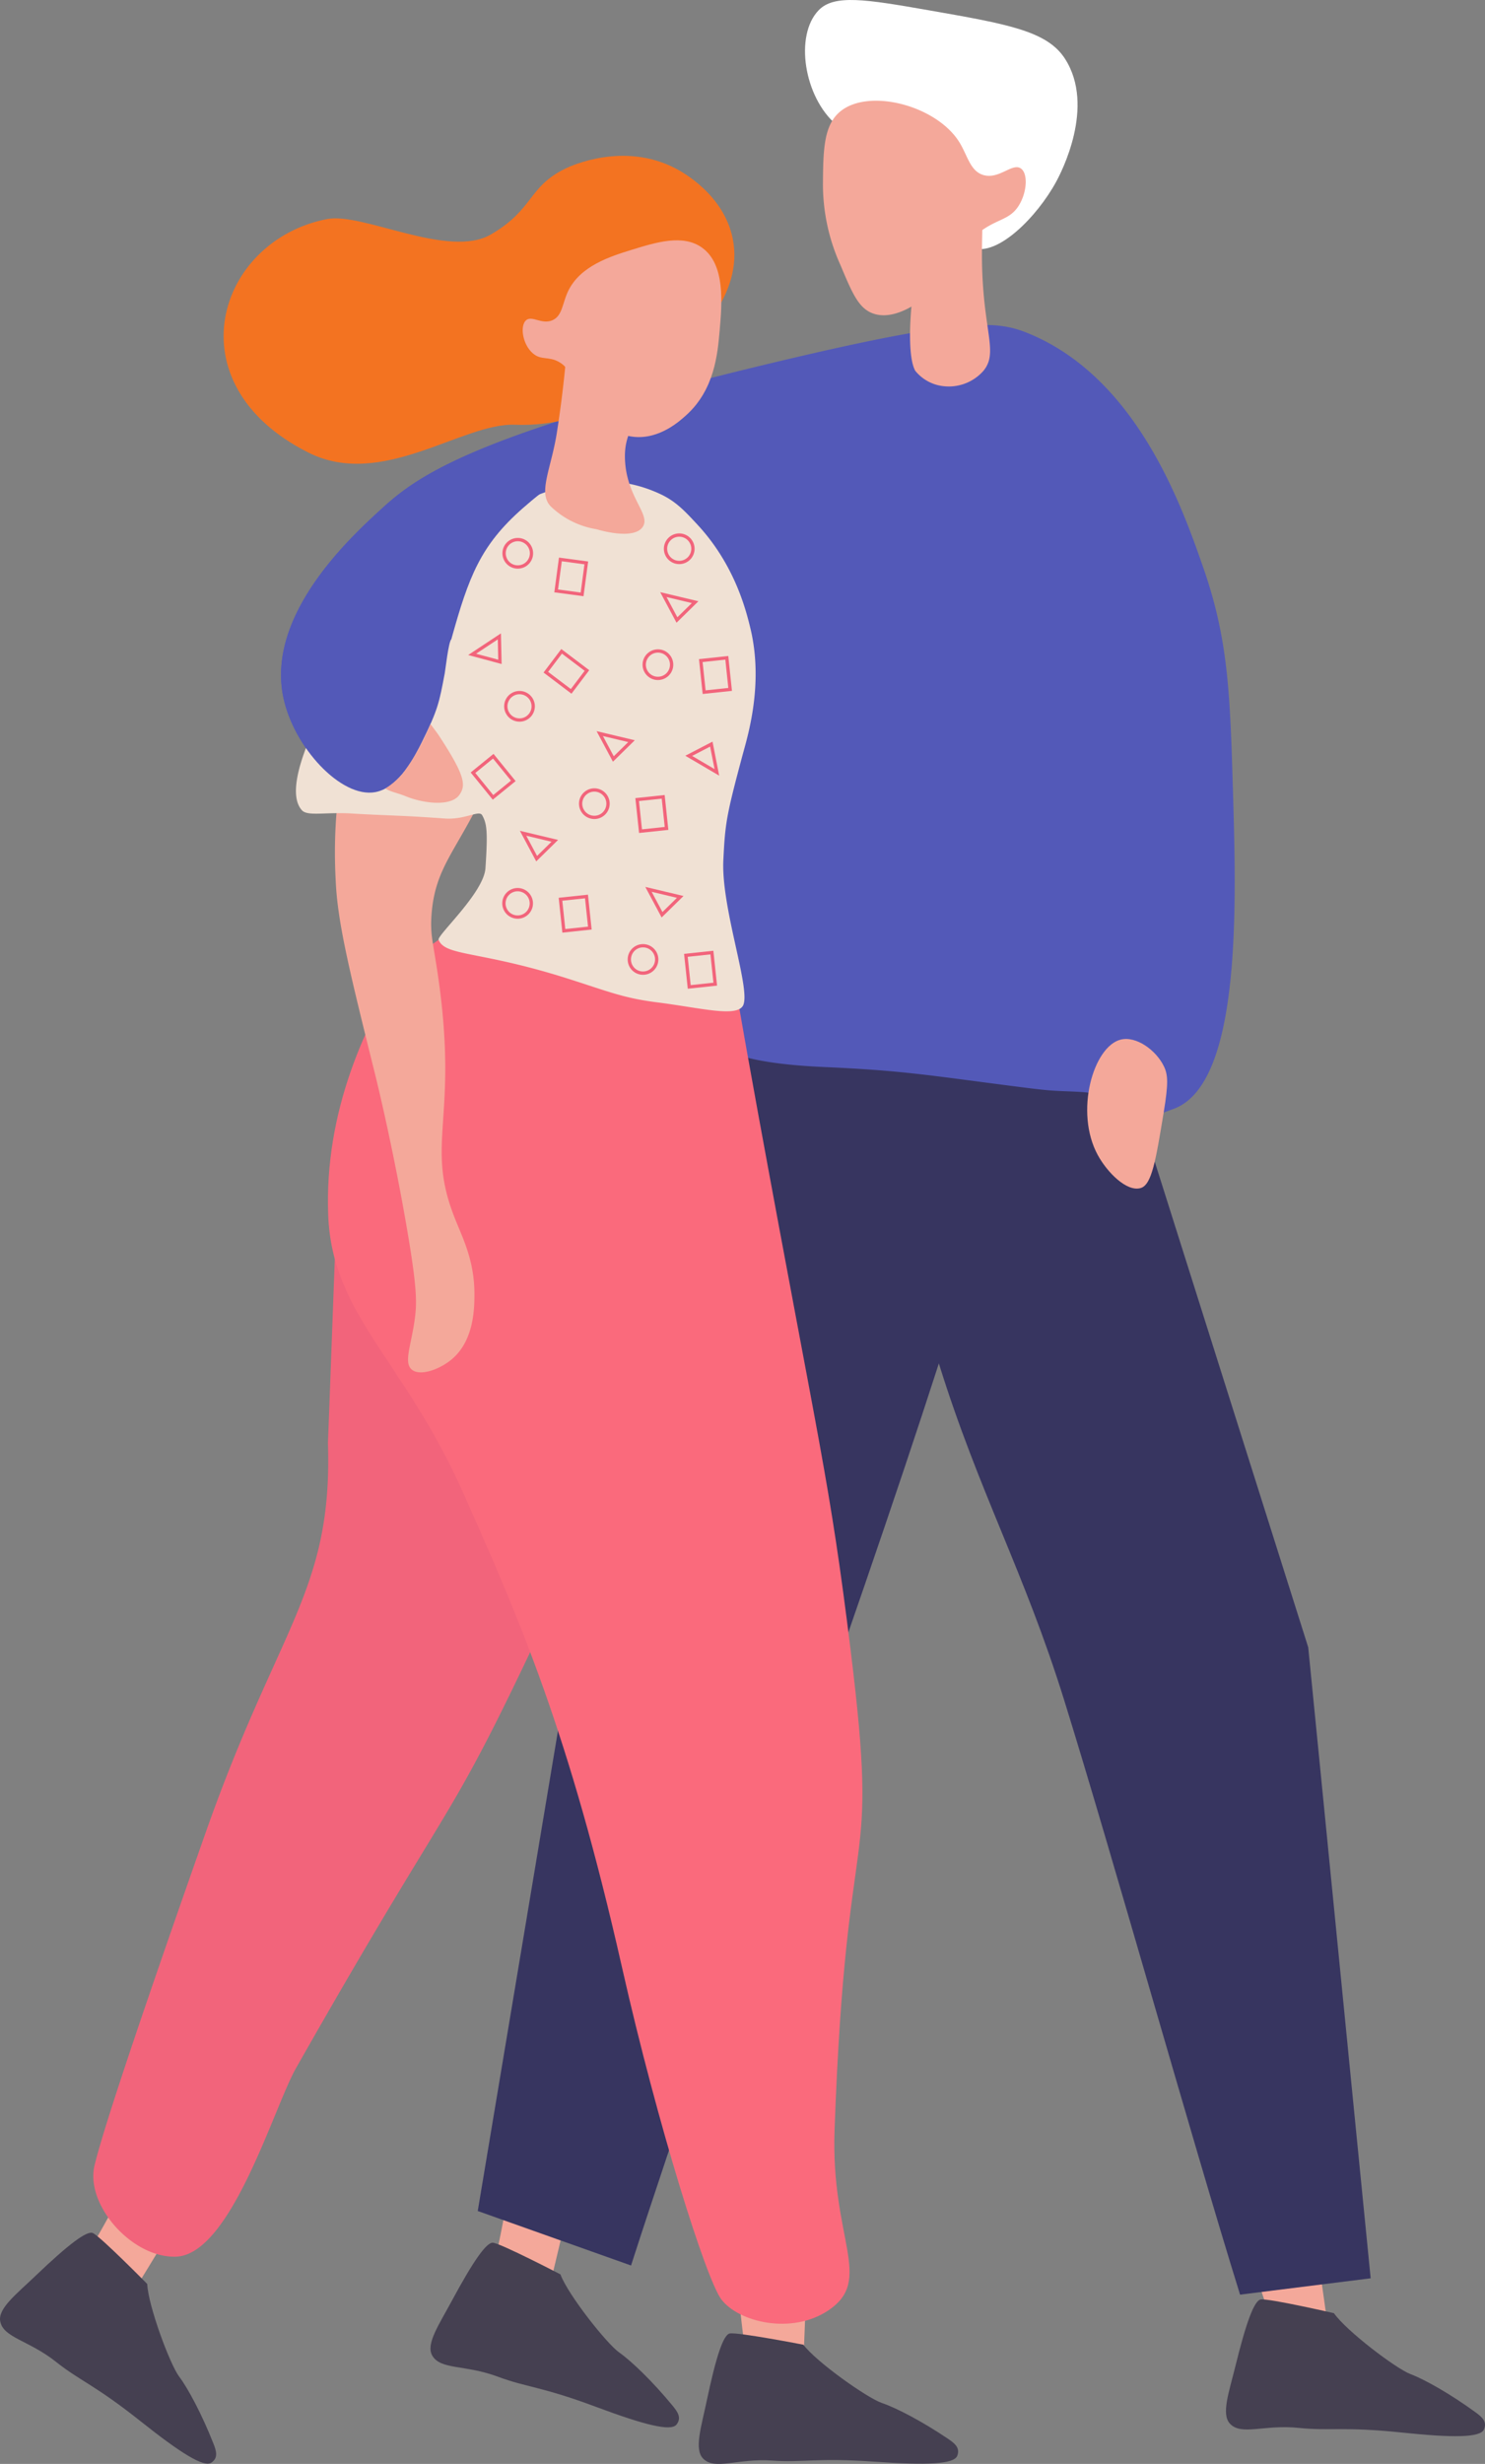
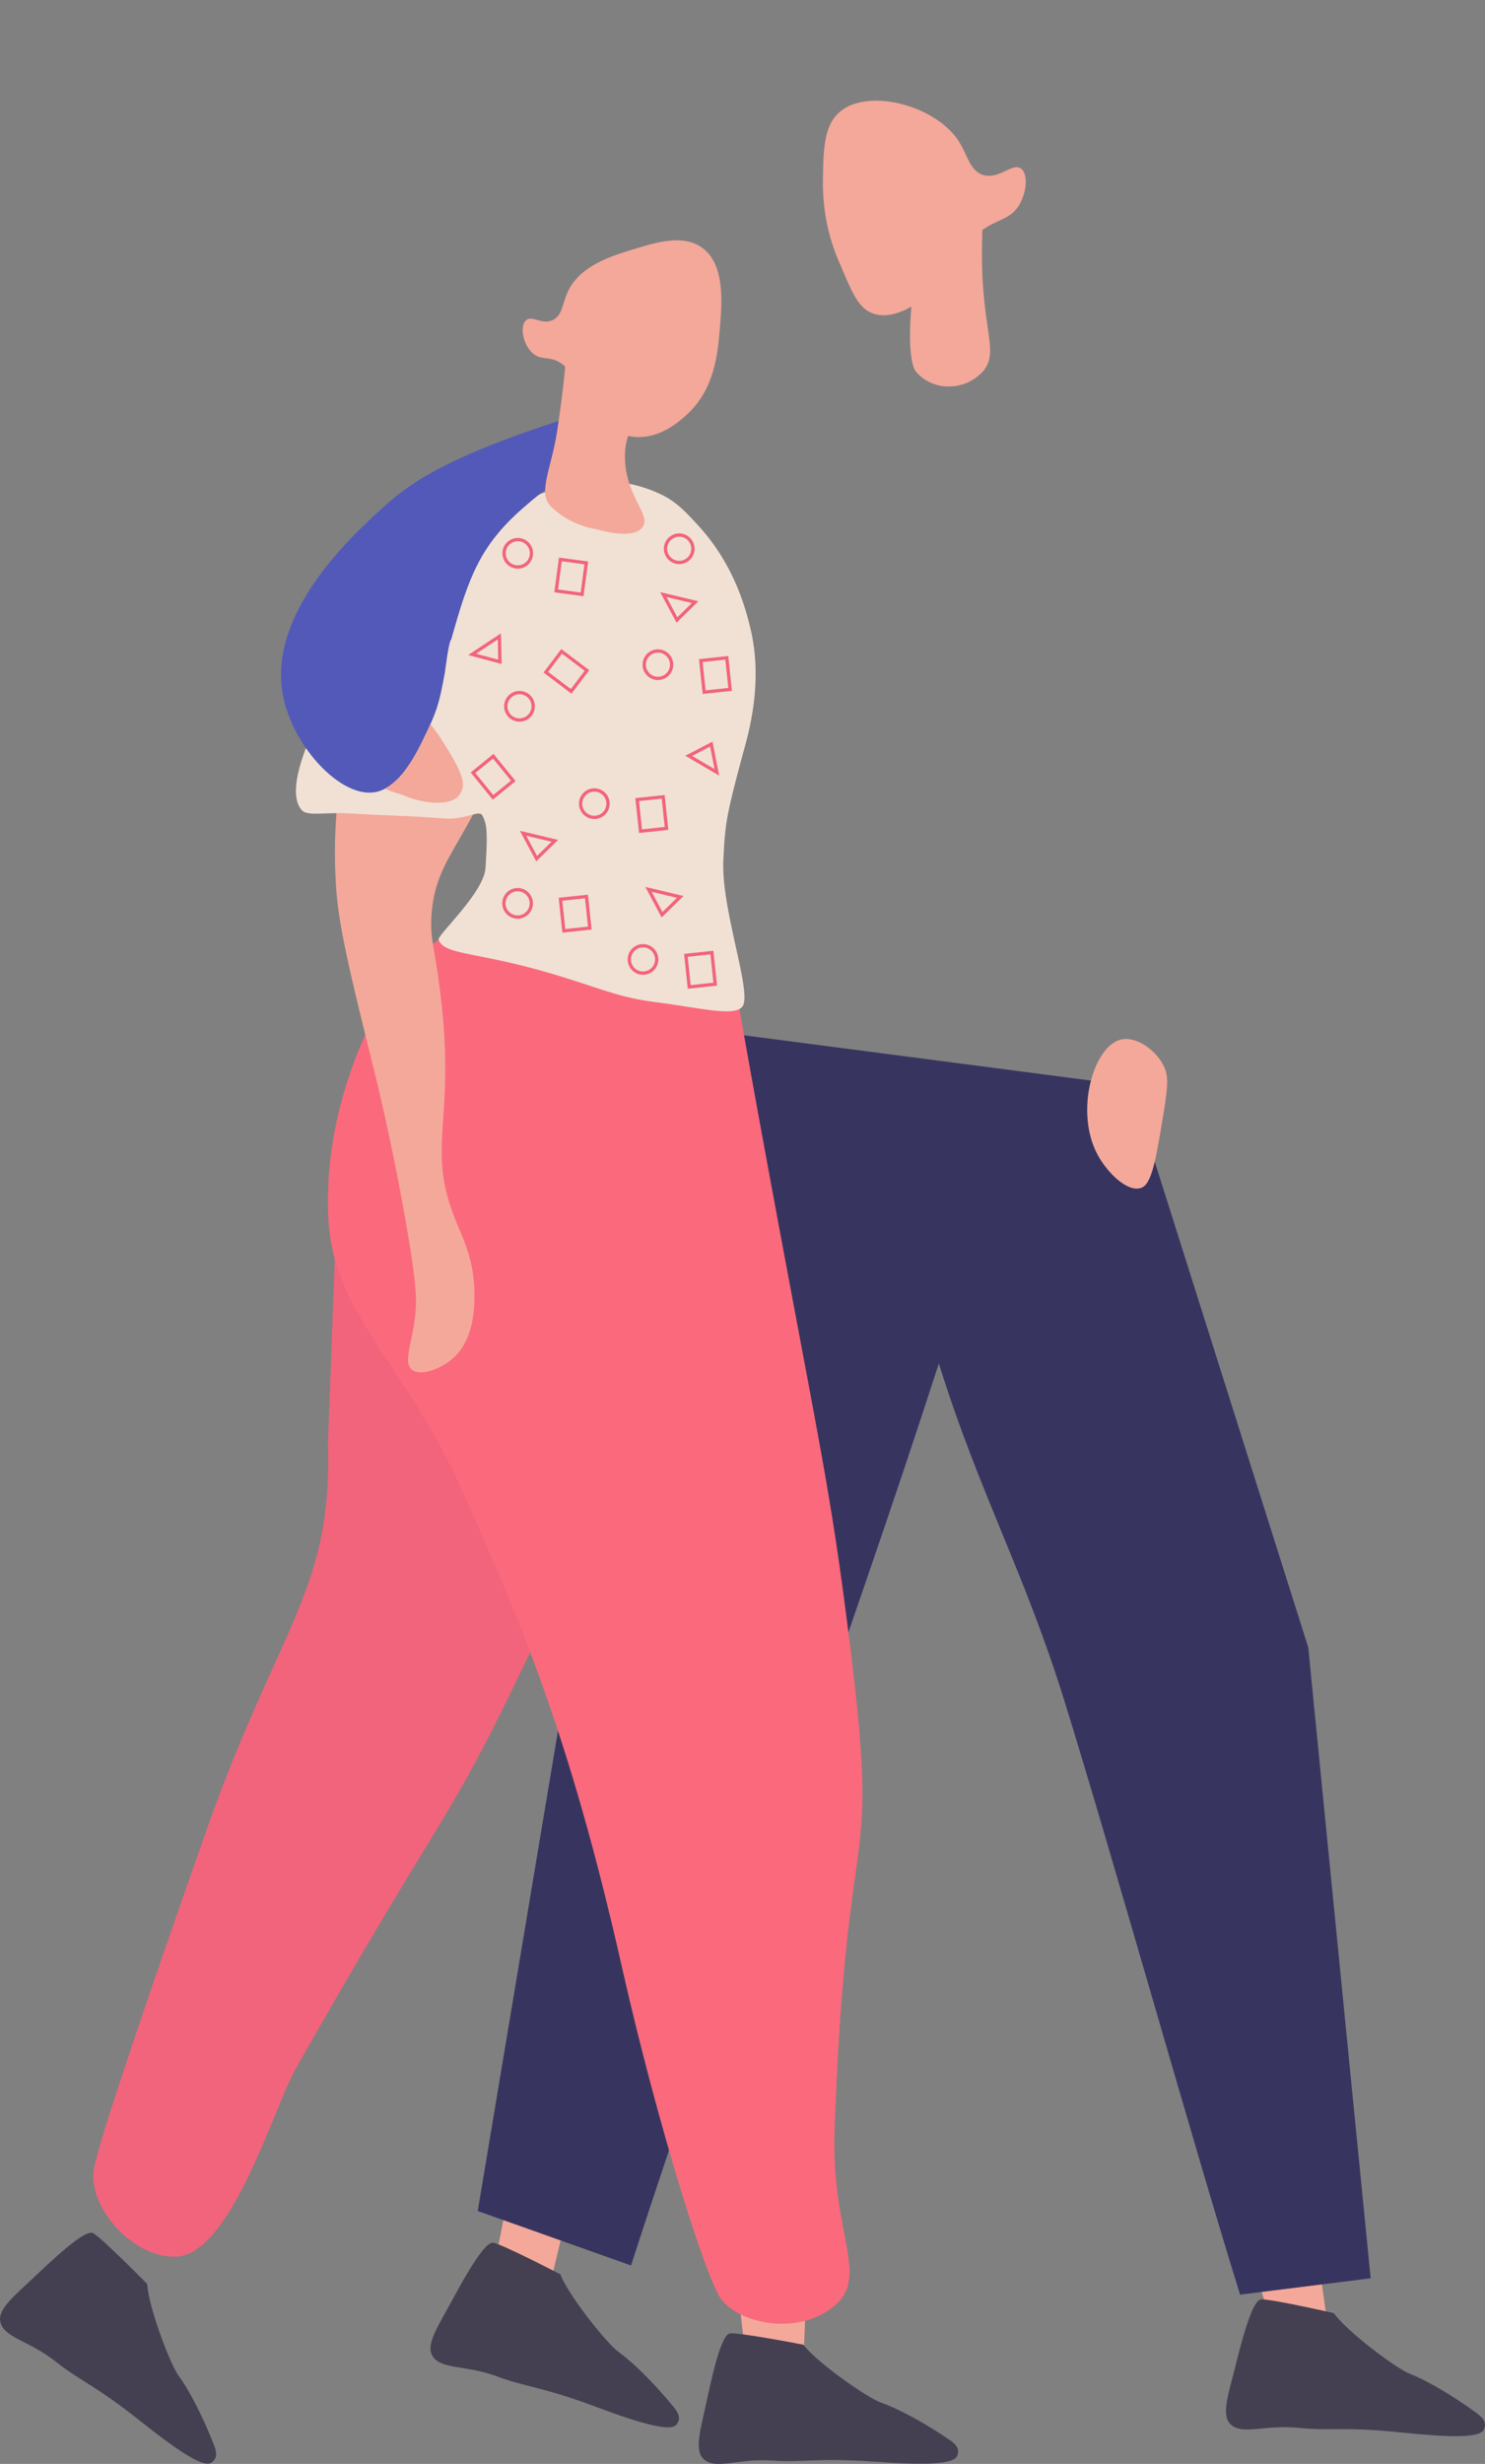
<svg xmlns="http://www.w3.org/2000/svg" width="333.622" height="553.262" viewBox="0 0 333.622 553.262">
  <rect x="0" y="0" width="333.622" height="553.262" fill="#808080" stroke="none" />
  <g id="Group_81" data-name="Group 81" transform="translate(721.351 -2486.846)">
    <g id="Group_51" data-name="Group 51" transform="translate(-721.351 2486.846)">
      <g id="Group_45" data-name="Group 45" transform="translate(96.716 475.582)">
        <path id="Path_256" data-name="Path 256" d="M-530.07,3363.75c.7-4.058,3.858-17.3,4.658-23.281,1.816-13.573,3.619-18.9,3.619-18.9,3.194-1.882,7.066,5.787,10.761,7.883a8.4,8.4,0,0,1,2.056,1.767l-7.536,31.591c-3.085,3.433-3.911.453-6.635.164C-526.533,3362.614-530.626,3366.965-530.07,3363.75Z" transform="translate(542.396 -3321.274)" fill="#f4a89a" />
        <path id="Path_257" data-name="Path 257" d="M-496.39,3411.254c-1.253,1.581-7.171.1-18.049-3.967-12.3-4.6-15.672-4.388-22.1-6.792-7.369-2.757-12.994-1.469-14.78-4.838-1.366-2.577,1.6-6.891,4.392-12.077,4.883-9.067,7.864-13.326,9.319-13.159,1.871.214,15.138,7.1,15.138,7.1,1.68,4.537,10.393,15.566,13.229,17.56,2.788,1.961,7.523,6.54,11.914,11.863C-496.2,3408.312-495.154,3409.695-496.39,3411.254Z" transform="translate(551.658 -3342.408)" fill="#454051" />
      </g>
      <g id="Group_46" data-name="Group 46" transform="translate(275.429 486.214)">
        <path id="Path_258" data-name="Path 258" d="M-227.851,3372.891a147.779,147.779,0,0,1-4.8-15.939c-2.25-8.645-3.89-15.285-3.89-15.285,2.17-2.712,7.3-1.626,11.73-.877a39.666,39.666,0,0,1,5.611,2.258l4.2,29.816c-1.37,4.09-3.489,1.637-6.192,2.228C-224.553,3375.824-226.7,3375.93-227.851,3372.891Z" transform="translate(237.43 -3339.929)" fill="#f4a89a" />
        <path id="Path_259" data-name="Path 259" d="M-180.147,3421.958c-.817,1.844-6.917,1.893-18.468.684-13.063-1.367-16.272-.319-23.093-1.035-7.825-.822-12.948,1.835-15.521-.979-1.968-2.152-.18-7.071,1.224-12.792,2.455-10,4.273-14.872,5.723-15.075,1.864-.261,16.436,3.081,16.436,3.081,2.763,3.972,13.963,12.464,17.208,13.684,3.19,1.2,8.922,4.446,14.507,8.5C-180.7,3419.061-179.342,3420.139-180.147,3421.958Z" transform="translate(238.099 -3362.643)" fill="#454051" />
      </g>
      <g id="Group_47" data-name="Group 47" transform="translate(156.984 496.465)">
        <path id="Path_260" data-name="Path 260" d="M-429.212,3391.224a147.8,147.8,0,0,1-1.876-16.54c-.669-8.908-1.1-15.734-1.1-15.734,2.621-2.281,7.473-.3,11.7,1.233a39.622,39.622,0,0,1,5.117,3.224l-1.2,30.086c-2.079,3.78-3.726.988-6.491,1.086C-426.49,3394.7-428.625,3394.419-429.212,3391.224Z" transform="translate(440.012 -3357.915)" fill="#f4a89a" />
        <path id="Path_261" data-name="Path 261" d="M-387.853,3433.643c-.754,1.871-6.849,2.126-18.433,1.308-13.1-.925-16.274.23-23.114-.255-7.849-.558-12.879,2.271-15.545-.455-2.04-2.084-.418-7.061.791-12.826,2.115-10.078,3.768-15.008,5.21-15.26,1.855-.324,16.531,2.523,16.531,2.523,2.9,3.876,14.376,11.985,17.66,13.095,3.229,1.09,9.067,4.141,14.787,8C-388.5,3430.766-387.109,3431.8-387.853,3433.643Z" transform="translate(445.917 -3378.65)" fill="#454051" />
      </g>
      <g id="Group_48" data-name="Group 48" transform="translate(0 477.025)">
-         <path id="Path_262" data-name="Path 262" d="M-695.651,3361.427c1.919-3.643,9.01-15.269,11.615-20.708,5.916-12.35,9.274-16.861,9.274-16.861,3.619-.8,4.935,7.686,7.8,10.819a8.382,8.382,0,0,1,1.41,2.315l-16.917,27.723c-3.993,2.313-3.86-.775-6.362-1.892C-691.936,3361.438-697.172,3364.313-695.651,3361.427Z" transform="translate(710.415 -3323.805)" fill="#f4a89a" />
        <path id="Path_263" data-name="Path 263" d="M-673.878,3418.115c-1.678,1.116-6.851-2.119-15.944-9.343-10.284-8.17-13.553-9.01-18.921-13.279-6.159-4.9-11.907-5.407-12.566-9.163-.5-2.872,3.648-6.061,7.9-10.132,7.442-7.117,11.593-10.249,12.925-9.641,1.713.782,12.208,11.427,12.208,11.427.2,4.835,5.082,18.014,7.164,20.786,2.047,2.725,5.138,8.542,7.673,14.96C-672.786,3415.376-672.221,3417.013-673.878,3418.115Z" transform="translate(721.351 -3342.158)" fill="#454051" />
      </g>
      <path id="Path_264" data-name="Path 264" d="M-488.579,2891.21l102.249,13.337,39.872,126.1,14.026,141.676-29.339,3.672c-10.828-34.822-28.688-98.672-39.516-133.493-8.976-28.864-19.18-46.743-28.155-75.606-20.206,62.6-48.948,139.947-69.154,202.552l-34.438-12.236Z" transform="translate(640.366 -2660.743)" fill="#373560" />
-       <path id="Path_265" data-name="Path 265" d="M-442.642,2616.773c24.418,10.025,34.51,38.959,39.27,52.606,5.65,16.2,6.015,28.449,6.668,50.383.755,25.363,1.951,65.548-13.337,71.13-5.287,1.93-8.444,3.461-12.292-.241-3.462-3.331-5.491-3.464-11.913-3.71-4.207-.162-4.908-.243-16.3-1.729-15.053-1.963-21.7-3-37.788-3.7-12.465-.549-18.958-2.08-22.475-3.952-11.029-5.868-9.808-18.479-19.264-45.938-6.312-18.325-15.144-43.971-28.9-45.2a18.181,18.181,0,0,0-14.819,6.668c-3.491,4.585-1.5,8.161-5.187,15.56-1.427,2.869-5.026,10.1-10.373,11.114-7.716,1.464-18.476-10.131-20.746-21.487-3.713-18.567,15.371-35.977,22.228-42.233,8.353-7.621,21.247-16.759,87.43-32.6C-456.778,2612.992-449.615,2613.911-442.642,2616.773Z" transform="translate(673.708 -2541.902)" fill="#5359b8" />
-       <path id="Path_266" data-name="Path 266" d="M-400.97,2489.147c3.493-3.62,10.608-2.462,24.7,0,17.742,3.1,26.613,4.651,30.626,10.867,6.948,10.762-.9,25.685-1.976,27.661-4.254,7.827-13.2,16.858-18.77,14.819-5.745-2.1-1.673-13.706-9.88-20.746-6.961-5.972-13.85-1.019-20.746-6.915C-404.258,2508.641-406.443,2494.82-400.97,2489.147Z" transform="translate(584.889 -2486.846)" fill="#fff" />
      <path id="Path_267" data-name="Path 267" d="M-393.018,2528.894c-3.836,3.1-3.886,8.831-3.952,16.3a44.008,44.008,0,0,0,3.952,18.276c2.668,6.357,4.091,9.745,7.409,10.867,5.978,2.021,13.274-4.947,14.819-6.421,5.779-5.519,4.493-9.155,10.373-12.843,3.309-2.076,5.6-2.108,7.409-4.939,1.875-2.939,2.174-7.245.494-8.4-1.913-1.312-4.868,2.509-8.4,1.482-3-.874-3.565-4.427-5.433-7.409C-371.486,2527.6-386.56,2523.67-393.018,2528.894Z" transform="translate(581.852 -2503.912)" fill="#f4a89a" />
      <path id="Path_268" data-name="Path 268" d="M-348.118,2565.916c3.052,1.628.9,7.184,1.976,20.252.87,10.528,2.877,14.278,0,17.782a10.363,10.363,0,0,1-8.891,3.457,9.493,9.493,0,0,1-6.422-3.457c-3.052-5.434.41-30.68,3.952-34.577C-356.894,2568.7-351.348,2564.195-348.118,2565.916Z" transform="translate(567.082 -2520.683)" fill="#f4a89a" />
      <path id="Path_269" data-name="Path 269" d="M-285.245,2896.308c3.443-.834,7.853,2.338,9.632,5.928.967,1.951,1.072,3.854,0,10.373-1.789,10.875-2.683,16.312-5.187,17.041-3.128.911-7.523-3.536-9.632-7.409C-295.7,2912.565-291.438,2897.81-285.245,2896.308Z" transform="translate(537.058 -2662.877)" fill="#f4a89a" />
      <path id="Path_270" data-name="Path 270" d="M-560.075,2866.327a320.46,320.46,0,0,1-27.589-18.634c-1.042-.618-2.115-1.187-3.167-1.788-19.15,17.383-20.679,13.871-30.341,36.935-7.288,17.283-5.972,27.2-9.111,40.472-.022.089-1.552,41.819-1.573,41.908,1.057,33.254-11.044,40.933-27.436,87.43-12.143,34.446-22.646,65.116-25,74.822-2.146,8.855,8.419,20.831,18.276,20.511,12.4-.4,21.981-33.521,26.975-42.315,36.968-65.1,33.055-51.692,55.988-100.575,16.5-35.162,28.316-22.722,43.7-89.9,1.167-5.094,1.167-5.094-4.127-23.841C-548.915,2874.669-548.915,2874.669-560.075,2866.327Z" transform="translate(705.533 -2641.26)" fill="#f2647b" />
      <path id="Path_271" data-name="Path 271" d="M-555.464,2842.677H-503.7c1.812,10.871,4.592,27.174,8.208,46.936,13.913,76.047,16.106,82.35,20.85,120.9,6.595,53.59-.942,32.813-3.622,107.628-.879,24.545,8.91,33.567-1.375,40.505-8.177,5.516-20.147,2.708-24.062-2.457-3.409-4.5-14.267-38.921-22.315-74.547-11.91-52.724-22.982-78.1-35.742-106.694-13.294-29.794-29.375-39.8-30.26-62.128-.932-23.526,8.512-43.208,16.795-56.311Z" transform="translate(665.758 -2639.871)" fill="#fa6a7c" />
      <path id="Path_272" data-name="Path 272" d="M-548.35,2703.6c4.244,2.355,3.193,11.921,2.223,20.746a106.818,106.818,0,0,1-9.632,33.342c-6.349,13.373-11.04,16.9-11.855,27.414-.36,4.643.368,6.352,1.482,14.078,4.63,32.135-3,37.088,3.7,54.088,1.787,4.531,4.425,9.491,4.446,17.042.008,3.284-.076,10.622-5.187,14.819-2.656,2.182-7.022,3.8-8.891,2.223-1.928-1.63-.017-5.66.741-11.855.381-3.117.419-6.366-1.482-17.782-3.274-19.654-7.409-36.305-7.409-36.305-5.58-22.465-8.37-33.7-8.891-42.975-.486-8.624-1.709-37.35,16.3-59.275C-565.819,2710.656-553.8,2700.57-548.35,2703.6Z" transform="translate(664.571 -2579.823)" fill="#f4a89a" />
      <g id="Group_49" data-name="Group 49" transform="translate(63.141 91.159)">
        <path id="Path_273" data-name="Path 273" d="M-592,2751.07c7.056.433,11.449.418,20.665,1.111,4.633.349,7.771-1.986,8.478-.741,1.081,1.906,1.287,3.748.739,11.914-.372,5.54-10.928,15.068-10.523,16.077,1.506,3.745,9.23,2.368,29.4,8.823,9.039,2.891,12.244,4.269,19.758,5.223,9.632,1.224,17.342,3.287,19.115.91,2.25-3.015-4.848-21.884-4.3-32.894.409-8.158.623-9.808,4.3-23.5,1.088-4.056,4.833-15.856,1.77-28.539-1.02-4.221-3.572-14.271-11.855-23.216-2.861-3.089-4.888-5.279-8.4-6.915-8.883-4.142-17.762-3.474-27.106.062-9.418,3.564-17.081,11.142-21.8,14.757a88.432,88.432,0,0,0-21.24,23.71c-3.282,5.318-15.752,26.488-10.356,32.478C-602.07,2751.748-598.067,2750.7-592,2751.07Z" transform="translate(608.037 -2659.552)" fill="#f0e1d4" />
        <path id="Path_274" data-name="Path 274" d="M-537.169,2646.787c-34.941,10.206-44.2,17.054-50.7,22.982-6.857,6.256-25.941,23.667-22.228,42.233,2.271,11.356,13.03,22.951,20.746,21.487,5.347-1.014,8.946-8.245,10.373-11.114,3.682-7.4,3.951-9.033,5.187-15.56.158-.836.84-7.067,1.482-7.656,3.918-14.115,6.558-21.067,16.025-29.391,5.34-4.7,11.333-9.108,17.2-9.623C-538.418,2654.541-538.06,2652.364-537.169,2646.787Z" transform="translate(610.567 -2646.787)" fill="#5359b8" />
      </g>
      <g id="Group_50" data-name="Group 50" transform="translate(50.238 34.99)">
-         <path id="Path_275" data-name="Path 275" d="M-609.95,2562.432c-24.7,4.779-34.992,36.975-4.2,52.444,16.548,8.313,34.577-6.753,46.432-6.259,17.138.714,30.8-10.105,35.071-14.078,5.233-4.867,16.321-15.181,13.831-27.661-1.985-9.945-11.345-15.025-12.843-15.807-11.624-6.068-23.457-.6-24.7,0-8.522,4.111-7.05,9.146-16.794,14.819C-582.7,2571.45-601.933,2560.881-609.95,2562.432Z" transform="translate(633.206 -2548.236)" fill="#f37321" />
        <path id="Path_276" data-name="Path 276" d="M-475.033,2583.171c5.273,3.771,4.5,12.528,3.951,18.771-.45,5.1-1.151,13.063-7.409,18.77-1.527,1.393-6.059,5.524-11.855,4.94-7.065-.713-11.608-7.99-11.855-8.4-2.329-3.844-1.949-6.691-4.94-8.4-2.408-1.373-4.016-.3-5.927-1.976-2.323-2.031-2.9-6.195-1.482-7.409,1.331-1.136,3.538,1.062,5.927,0,2.219-.986,2.2-3.722,3.458-6.421,2.692-5.79,9.618-7.93,14.324-9.385C-485.331,2581.962-479.321,2580.1-475.033,2583.171Z" transform="translate(582.509 -2562.553)" fill="#f4a89a" />
        <path id="Path_277" data-name="Path 277" d="M-486.532,2634.775c.421,5.213-2.334,6.2-1.976,12.349.485,8.335,5.863,12.066,3.952,14.819-2.055,2.959-9.7.7-10.373.494a19.215,19.215,0,0,1-10.207-5.063c-3.073-3.03.032-8.446,1.316-16.671,2.724-17.467,1.628-20.947,3.951-21.734C-495.881,2617.618-487.237,2626.037-486.532,2634.775Z" transform="translate(578.695 -2578.593)" fill="#f4a89a" />
      </g>
      <path id="Path_278" data-name="Path 278" d="M-557.52,2774.535c-.337-.512-1.461-1.959-1.785-2.427a56.488,56.488,0,0,1-2.732,5.641,39.989,39.989,0,0,1-3.384,5.3,16.546,16.546,0,0,1-4.017,3.527c1.146.758,2.869,1.039,4.48,1.707,4.073,1.689,10.286,2.392,12.149-.281C-551.318,2785.865-551.458,2783.739-557.52,2774.535Z" transform="translate(656.021 -2609.523)" fill="#f4a89a" />
    </g>
    <g id="Group_55" data-name="Group 55" transform="translate(-608.512 2673.402)">
      <g id="Group_52" data-name="Group 52" transform="translate(12.673 14.341)">
        <path id="Path_279" data-name="Path 279" d="M-500.306,2847.853l-.83-7.827,6.581-.7.828,7.83Zm-.014-7.167.674,6.354,5.1-.541-.671-6.354Z" transform="translate(501.136 -2839.328)" fill="#f2647b" />
      </g>
      <g id="Group_53" data-name="Group 53" transform="translate(0 12.841)">
        <path id="Path_280" data-name="Path 280" d="M-519.911,2843.594a3.508,3.508,0,0,1-.808-.1,3.432,3.432,0,0,1-2.139-1.547,3.427,3.427,0,0,1-.419-2.6h0a3.453,3.453,0,0,1,4.156-2.556,3.452,3.452,0,0,1,2.556,4.152,3.429,3.429,0,0,1-1.548,2.138A3.419,3.419,0,0,1-519.911,2843.594Zm-2.642-4.076h0a2.685,2.685,0,0,0,.327,2.046,2.691,2.691,0,0,0,1.682,1.214,2.713,2.713,0,0,0,2.043-.327,2.677,2.677,0,0,0,1.213-1.679,2.708,2.708,0,0,0-2.006-3.26,2.7,2.7,0,0,0-3.259,2.006Z" transform="translate(523.371 -2836.696)" fill="#f2647b" />
      </g>
      <g id="Group_54" data-name="Group 54" transform="translate(3.961 0)">
        <path id="Path_281" data-name="Path 281" d="M-512.751,2821.029l-3.67-6.863,8.581,2.043Zm-2.24-5.761,2.426,4.54,3.25-3.188Z" transform="translate(516.421 -2814.166)" fill="#f2647b" />
      </g>
    </g>
    <g id="Group_59" data-name="Group 59" transform="translate(-616.172 2629.067)">
      <g id="Group_56" data-name="Group 56" transform="translate(16.931 3.518)">
        <path id="Path_282" data-name="Path 282" d="M-500.826,2752.578l-6.277-4.751,3.991-5.277,6.277,4.751Zm-5.241-4.9,5.1,3.856,3.1-4.093-5.1-3.857Z" transform="translate(507.103 -2742.551)" fill="#f2647b" />
      </g>
      <g id="Group_57" data-name="Group 57" transform="translate(8.085 12.932)">
        <path id="Path_283" data-name="Path 283" d="M-519.168,2765.963a3.521,3.521,0,0,1-.7-.072,3.417,3.417,0,0,1-2.185-1.478,3.425,3.425,0,0,1-.5-2.591,3.431,3.431,0,0,1,1.476-2.186,3.454,3.454,0,0,1,4.778.977,3.425,3.425,0,0,1,.5,2.59,3.438,3.438,0,0,1-1.476,2.189A3.441,3.441,0,0,1-519.168,2765.963Zm-.014-6.156a2.669,2.669,0,0,0-1.485.448,2.683,2.683,0,0,0-1.16,1.715,2.685,2.685,0,0,0,.393,2.035h0a2.679,2.679,0,0,0,1.717,1.161,2.66,2.66,0,0,0,2.031-.394,2.707,2.707,0,0,0,.767-3.751A2.707,2.707,0,0,0-519.182,2759.808Z" transform="translate(522.625 -2759.068)" fill="#f2647b" />
      </g>
      <g id="Group_58" data-name="Group 58">
        <path id="Path_284" data-name="Path 284" d="M-529.291,2743.26l-7.519-2.019,7.363-4.862Zm-5.737-2.308,4.972,1.336-.1-4.552Z" transform="translate(536.81 -2736.379)" fill="#f2647b" />
      </g>
    </g>
    <g id="Group_63" data-name="Group 63" transform="translate(-591.28 2651.021)">
      <g id="Group_60" data-name="Group 60" transform="translate(12.67 14.343)">
        <path id="Path_285" data-name="Path 285" d="M-470.076,2808.589l-.83-7.831,6.581-.694.831,7.827Zm-.014-7.171.674,6.354,5.106-.541-.674-6.354Z" transform="translate(470.906 -2800.064)" fill="#f2647b" />
      </g>
      <g id="Group_61" data-name="Group 61" transform="translate(0 12.844)">
        <path id="Path_286" data-name="Path 286" d="M-489.682,2804.329a3.481,3.481,0,0,1-.8-.1,3.451,3.451,0,0,1-2.556-4.151h0a3.454,3.454,0,0,1,4.153-2.556,3.43,3.43,0,0,1,2.139,1.547,3.441,3.441,0,0,1,.417,2.6,3.429,3.429,0,0,1-1.548,2.139A3.425,3.425,0,0,1-489.682,2804.329Zm-2.637-4.077a2.708,2.708,0,0,0,2.006,3.261,2.7,2.7,0,0,0,2.043-.327,2.676,2.676,0,0,0,1.213-1.678,2.692,2.692,0,0,0-.327-2.047,2.68,2.68,0,0,0-1.678-1.214,2.705,2.705,0,0,0-3.256,2.006Z" transform="translate(493.136 -2797.434)" fill="#f2647b" />
      </g>
      <g id="Group_62" data-name="Group 62" transform="translate(3.958 0)">
-         <path id="Path_287" data-name="Path 287" d="M-482.518,2781.763l-3.673-6.864,8.584,2.043Zm-2.243-5.761,2.429,4.54,3.25-3.188Z" transform="translate(486.191 -2774.899)" fill="#f2647b" />
-       </g>
+         </g>
    </g>
    <g id="Group_67" data-name="Group 67" transform="translate(-580.336 2685.996)">
      <g id="Group_64" data-name="Group 64" transform="translate(12.669 14.339)">
        <path id="Path_288" data-name="Path 288" d="M-450.875,2869.95l-.831-7.831,6.582-.7.83,7.831Zm-.015-7.171.674,6.354,5.106-.542-.674-6.354Z" transform="translate(451.706 -2861.422)" fill="#f2647b" />
      </g>
      <g id="Group_65" data-name="Group 65" transform="translate(0 12.841)">
        <path id="Path_289" data-name="Path 289" d="M-470.487,2865.689a3.439,3.439,0,0,1-.8-.094,3.432,3.432,0,0,1-2.139-1.547,3.441,3.441,0,0,1-.417-2.6h0a3.429,3.429,0,0,1,1.548-2.139,3.424,3.424,0,0,1,2.605-.417,3.45,3.45,0,0,1,2.556,4.151A3.457,3.457,0,0,1-470.487,2865.689Zm-.006-6.156a2.69,2.69,0,0,0-1.412.4,2.676,2.676,0,0,0-1.213,1.678h0a2.69,2.69,0,0,0,.327,2.046,2.681,2.681,0,0,0,1.678,1.214,2.717,2.717,0,0,0,3.256-2.005,2.708,2.708,0,0,0-2.006-3.261A2.752,2.752,0,0,0-470.492,2859.533Z" transform="translate(473.935 -2858.793)" fill="#f2647b" />
      </g>
      <g id="Group_66" data-name="Group 66" transform="translate(3.958 0)">
        <path id="Path_290" data-name="Path 290" d="M-463.321,2843.127l-3.67-6.864,8.585,2.043Zm-2.24-5.761,2.425,4.54,3.253-3.188Z" transform="translate(466.991 -2836.263)" fill="#f2647b" />
      </g>
    </g>
    <g id="Group_71" data-name="Group 71" transform="translate(-576.991 2619.808)">
      <g id="Group_68" data-name="Group 68" transform="translate(12.673 14.341)">
        <path id="Path_291" data-name="Path 291" d="M-445,2753.821l-.83-7.828,6.581-.7.828,7.831Zm-.014-7.168.674,6.354,5.1-.541-.671-6.354Z" transform="translate(445.83 -2745.296)" fill="#f2647b" />
      </g>
      <g id="Group_69" data-name="Group 69" transform="translate(0 12.843)">
        <path id="Path_292" data-name="Path 292" d="M-464.616,2749.563a3.494,3.494,0,0,1-.8-.094,3.453,3.453,0,0,1-2.556-4.153h0a3.454,3.454,0,0,1,4.156-2.556,3.451,3.451,0,0,1,2.556,4.151A3.459,3.459,0,0,1-464.616,2749.563Zm-2.631-4.077a2.708,2.708,0,0,0,2.006,3.262,2.71,2.71,0,0,0,3.259-2.007,2.709,2.709,0,0,0-2.006-3.261,2.706,2.706,0,0,0-3.258,2.006Z" transform="translate(468.065 -2742.667)" fill="#f2647b" />
      </g>
      <g id="Group_70" data-name="Group 70" transform="translate(3.958 0)">
        <path id="Path_293" data-name="Path 293" d="M-457.448,2727l-3.673-6.864,8.585,2.043Zm-2.243-5.761,2.428,4.539,3.25-3.188Z" transform="translate(461.121 -2720.134)" fill="#f2647b" />
      </g>
    </g>
    <g id="Group_74" data-name="Group 74" transform="translate(-608.477 2607.64)">
      <g id="Group_72" data-name="Group 72" transform="translate(11.659 4.41)">
        <path id="Path_294" data-name="Path 294" d="M-496.295,2715.2l-6.558-.878,1.045-7.8,6.558.878Zm-5.725-1.515,5.088.682.848-6.334-5.088-.682Z" transform="translate(502.853 -2706.522)" fill="#f2647b" />
      </g>
      <g id="Group_73" data-name="Group 73" transform="translate(0 0)">
        <path id="Path_295" data-name="Path 295" d="M-519.867,2705.677a3.421,3.421,0,0,1-1.563-.378,3.452,3.452,0,0,1-1.5-4.639h0a3.46,3.46,0,0,1,4.639-1.5,3.45,3.45,0,0,1,1.5,4.638A3.451,3.451,0,0,1-519.867,2705.677Zm-2.4-4.681a2.713,2.713,0,0,0,1.177,3.644,2.721,2.721,0,0,0,3.644-1.177,2.709,2.709,0,0,0-1.178-3.642,2.708,2.708,0,0,0-3.644,1.176Z" transform="translate(523.309 -2698.785)" fill="#f2647b" />
      </g>
    </g>
    <g id="Group_76" data-name="Group 76" transform="translate(-615.611 2656.13)">
      <g id="Group_75" data-name="Group 75" transform="translate(0 0)">
        <path id="Path_296" data-name="Path 296" d="M-530.861,2794.144l-4.964-6.109,5.135-4.173,4.964,6.108Zm-3.922-6,4.032,4.96,3.982-3.239-4.031-4.959Z" transform="translate(535.825 -2783.862)" fill="#f2647b" />
      </g>
    </g>
    <g id="Group_78" data-name="Group 78" transform="translate(-567.389 2653.376)">
      <g id="Group_77" data-name="Group 77">
        <path id="Path_297" data-name="Path 297" d="M-443.606,2786.669l-7.612-4.469,6.113-3.171Zm-6.078-4.428,5.036,2.955-1-5.052Z" transform="translate(451.218 -2779.03)" fill="#f2647b" />
      </g>
    </g>
    <g id="Group_80" data-name="Group 80" transform="translate(-572.201 2606.624)">
      <g id="Group_79" data-name="Group 79" transform="translate(0 0)">
        <path id="Path_298" data-name="Path 298" d="M-456.212,2703.894a3.431,3.431,0,0,1-2.191-.786,3.429,3.429,0,0,1-1.242-2.331,3.436,3.436,0,0,1,.773-2.524,3.456,3.456,0,0,1,4.854-.466,3.456,3.456,0,0,1,.469,4.855A3.45,3.45,0,0,1-456.212,2703.894Zm0-6.152a2.7,2.7,0,0,0-2.089.983,2.685,2.685,0,0,0-.608,1.981,2.7,2.7,0,0,0,.972,1.829,2.711,2.711,0,0,0,3.812-.365,2.711,2.711,0,0,0-.365-3.81A2.7,2.7,0,0,0-456.209,2697.742Z" transform="translate(459.66 -2697.002)" fill="#f2647b" />
      </g>
    </g>
  </g>
</svg>